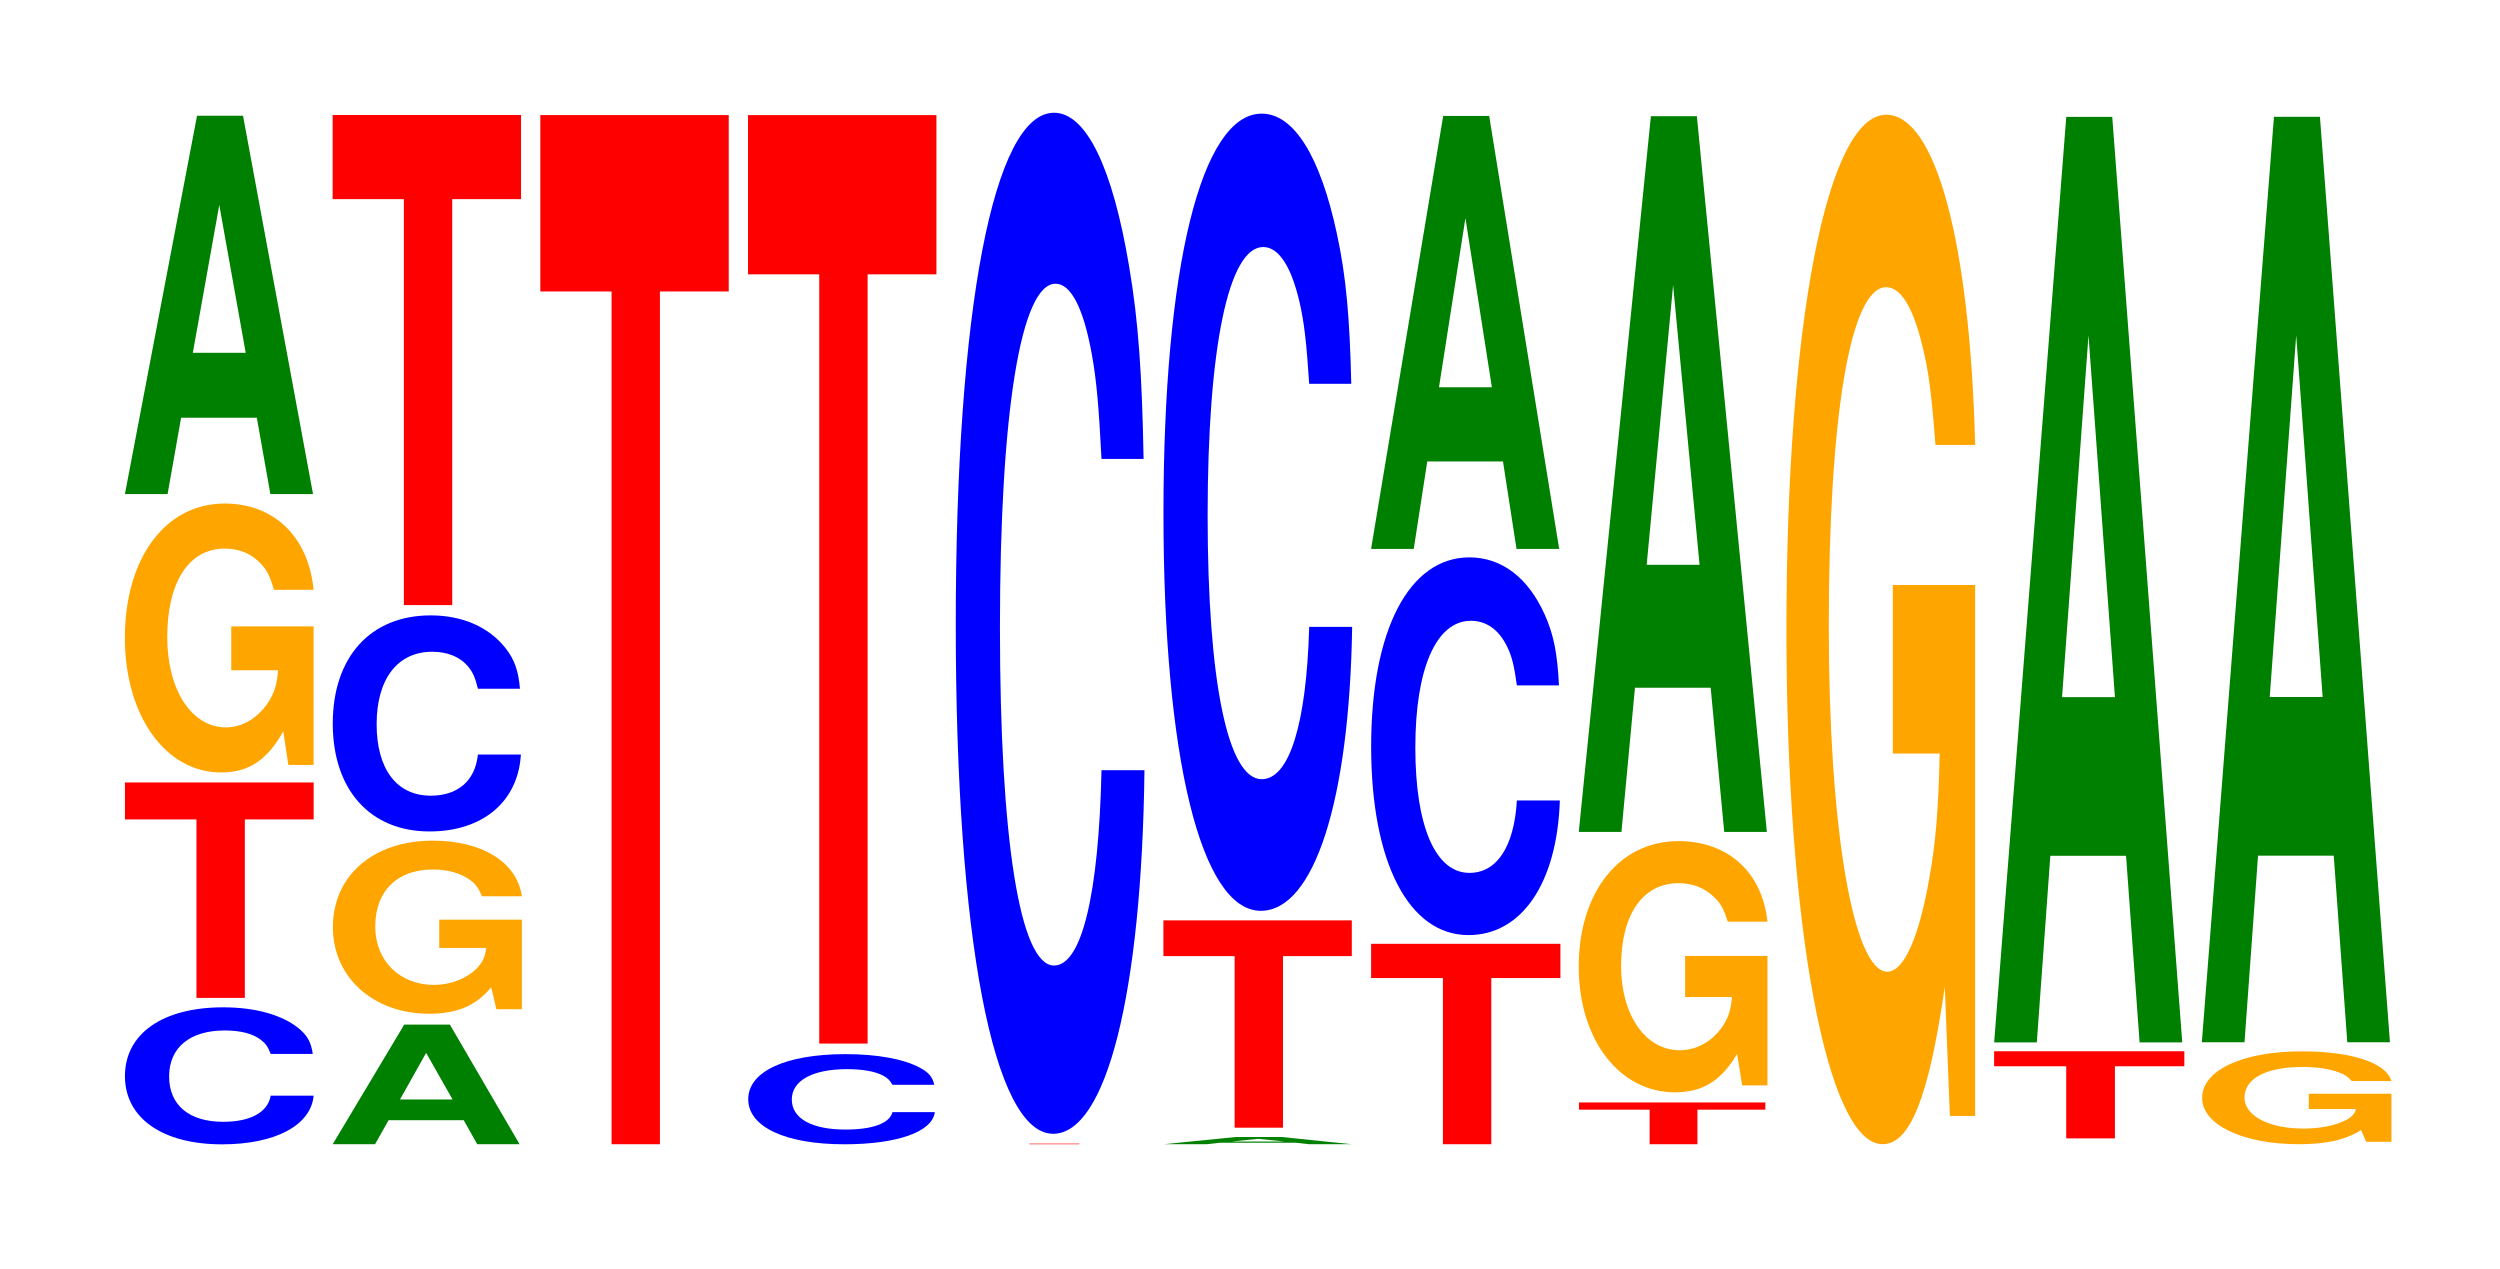
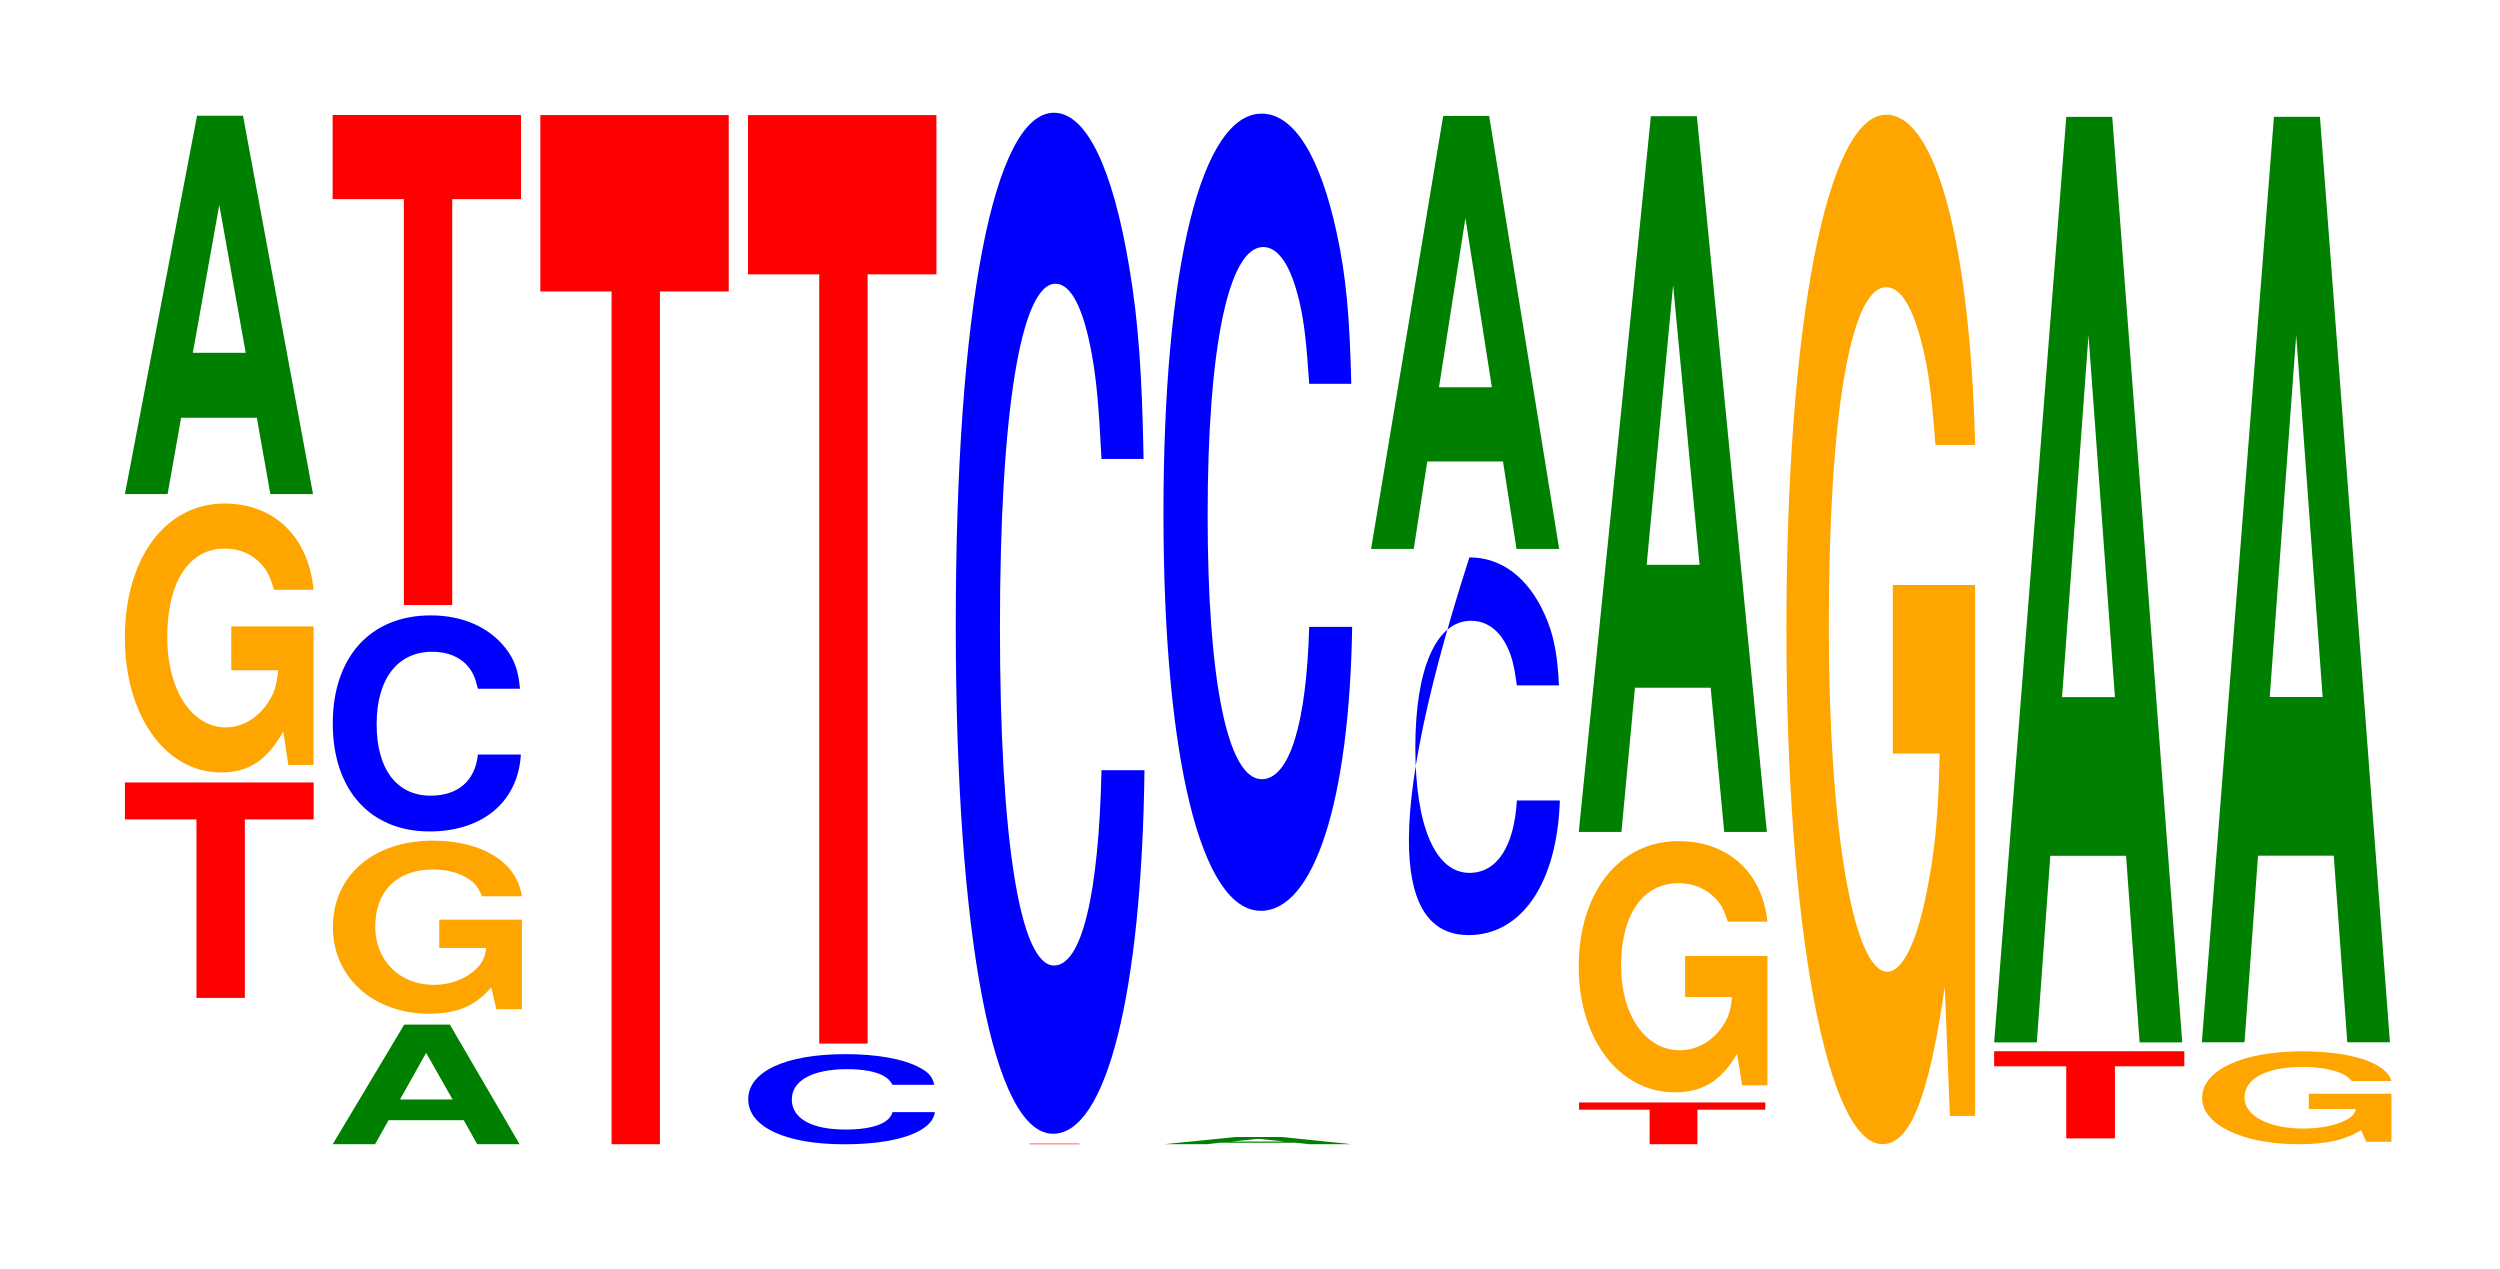
<svg xmlns="http://www.w3.org/2000/svg" xmlns:xlink="http://www.w3.org/1999/xlink" width="130pt" height="66pt" viewBox="0 0 130 66" version="1.1">
  <defs>
    <g>
      <symbol overflow="visible" id="glyph0-0">
-         <path style="stroke:none;" d="M 10.438 -4.484 C 10.359 -5.078 10.156 -5.453 9.688 -5.828 C 8.828 -6.516 7.453 -6.906 5.781 -6.906 C 2.625 -6.906 0.672 -5.531 0.672 -3.328 C 0.672 -1.156 2.609 0.219 5.719 0.219 C 8.484 0.219 10.344 -0.766 10.484 -2.312 L 8.25 -2.312 C 8.109 -1.453 7.203 -0.953 5.781 -0.953 C 4 -0.953 2.969 -1.828 2.969 -3.312 C 2.969 -4.812 4.047 -5.703 5.859 -5.703 C 6.656 -5.703 7.312 -5.547 7.734 -5.219 C 7.984 -5.031 8.109 -4.859 8.25 -4.484 Z M 10.438 -4.484 " />
-       </symbol>
+         </symbol>
      <symbol overflow="visible" id="glyph1-0">
        <path style="stroke:none;" d="M 6.469 -9.281 L 10.047 -9.281 L 10.047 -11.203 L 0.234 -11.203 L 0.234 -9.281 L 3.953 -9.281 L 3.953 0 L 6.469 0 Z M 6.469 -9.281 " />
      </symbol>
      <symbol overflow="visible" id="glyph2-0">
        <path style="stroke:none;" d="M 10.422 -7.172 L 6.141 -7.172 L 6.141 -4.891 L 8.578 -4.891 C 8.516 -4.141 8.375 -3.688 8.047 -3.203 C 7.516 -2.406 6.719 -1.922 5.859 -1.922 C 4.094 -1.922 2.812 -3.859 2.812 -6.609 C 2.812 -9.484 3.938 -11.219 5.797 -11.219 C 6.562 -11.219 7.203 -10.953 7.688 -10.422 C 8 -10.094 8.156 -9.781 8.359 -9.078 L 10.422 -9.078 C 10.156 -11.828 8.375 -13.562 5.797 -13.562 C 2.719 -13.562 0.609 -10.734 0.609 -6.578 C 0.609 -2.531 2.719 0.422 5.609 0.422 C 7.047 0.422 8.016 -0.219 8.844 -1.719 L 9.109 0.031 L 10.422 0.031 Z M 10.422 -7.172 " />
      </symbol>
      <symbol overflow="visible" id="glyph3-0">
        <path style="stroke:none;" d="M 7.234 -3.969 L 7.938 0 L 10.156 0 L 6.516 -19.672 L 4.125 -19.672 L 0.375 0 L 2.594 0 L 3.297 -3.969 Z M 6.656 -7.344 L 3.906 -7.344 L 5.281 -15.031 Z M 6.656 -7.344 " />
      </symbol>
      <symbol overflow="visible" id="glyph4-0">
        <path style="stroke:none;" d="M 7.188 -1.25 L 7.891 0 L 10.094 0 L 6.469 -6.219 L 4.094 -6.219 L 0.375 0 L 2.578 0 L 3.281 -1.25 Z M 6.609 -2.328 L 3.875 -2.328 L 5.234 -4.75 Z M 6.609 -2.328 " />
      </symbol>
      <symbol overflow="visible" id="glyph5-0">
        <path style="stroke:none;" d="M 10.453 -4.625 L 6.156 -4.625 L 6.156 -3.156 L 8.594 -3.156 C 8.547 -2.672 8.391 -2.375 8.078 -2.062 C 7.547 -1.547 6.734 -1.234 5.875 -1.234 C 4.109 -1.234 2.828 -2.484 2.828 -4.266 C 2.828 -6.109 3.953 -7.234 5.828 -7.234 C 6.594 -7.234 7.234 -7.047 7.719 -6.719 C 8.031 -6.5 8.188 -6.297 8.375 -5.844 L 10.453 -5.844 C 10.188 -7.625 8.391 -8.734 5.812 -8.734 C 2.719 -8.734 0.625 -6.906 0.625 -4.234 C 0.625 -1.625 2.734 0.266 5.625 0.266 C 7.078 0.266 8.047 -0.141 8.859 -1.109 L 9.125 0.031 L 10.453 0.031 Z M 10.453 -4.625 " />
      </symbol>
      <symbol overflow="visible" id="glyph6-0">
        <path style="stroke:none;" d="M 10.406 -7.078 C 10.328 -8 10.125 -8.594 9.656 -9.188 C 8.797 -10.281 7.422 -10.891 5.766 -10.891 C 2.625 -10.891 0.672 -8.719 0.672 -5.266 C 0.672 -1.828 2.609 0.344 5.703 0.344 C 8.469 0.344 10.312 -1.203 10.453 -3.656 L 8.219 -3.656 C 8.078 -2.297 7.188 -1.516 5.766 -1.516 C 4 -1.516 2.953 -2.891 2.953 -5.234 C 2.953 -7.594 4.047 -9 5.844 -9 C 6.641 -9 7.297 -8.734 7.719 -8.219 C 7.953 -7.938 8.078 -7.656 8.219 -7.078 Z M 10.406 -7.078 " />
      </symbol>
      <symbol overflow="visible" id="glyph7-0">
        <path style="stroke:none;" d="M 6.453 -21.109 L 10.031 -21.109 L 10.031 -25.484 L 0.234 -25.484 L 0.234 -21.109 L 3.938 -21.109 L 3.938 0 L 6.453 0 Z M 6.453 -21.109 " />
      </symbol>
      <symbol overflow="visible" id="glyph8-0">
        <path style="stroke:none;" d="M 6.453 -44.344 L 10.031 -44.344 L 10.031 -53.516 L 0.234 -53.516 L 0.234 -44.344 L 3.938 -44.344 L 3.938 0 L 6.453 0 Z M 6.453 -44.344 " />
      </symbol>
      <symbol overflow="visible" id="glyph9-0">
        <path style="stroke:none;" d="M 10.344 -2.953 C 10.266 -3.344 10.062 -3.594 9.594 -3.844 C 8.75 -4.297 7.375 -4.547 5.734 -4.547 C 2.609 -4.547 0.672 -3.641 0.672 -2.203 C 0.672 -0.766 2.594 0.141 5.672 0.141 C 8.406 0.141 10.25 -0.5 10.375 -1.531 L 8.172 -1.531 C 8.031 -0.953 7.141 -0.625 5.734 -0.625 C 3.969 -0.625 2.938 -1.203 2.938 -2.188 C 2.938 -3.172 4.016 -3.766 5.812 -3.766 C 6.594 -3.766 7.25 -3.656 7.672 -3.438 C 7.906 -3.312 8.031 -3.203 8.172 -2.953 Z M 10.344 -2.953 " />
      </symbol>
      <symbol overflow="visible" id="glyph10-0">
        <path style="stroke:none;" d="M 6.453 -40 L 10.031 -40 L 10.031 -48.281 L 0.234 -48.281 L 0.234 -40 L 3.938 -40 L 3.938 0 L 6.453 0 Z M 6.453 -40 " />
      </symbol>
      <symbol overflow="visible" id="glyph11-0">
        <path style="stroke:none;" d="M 6.672 -0.031 L 10.375 -0.031 L 0.25 -0.031 L 4.078 -0.031 L 4.078 0 L 6.672 0 Z M 6.672 -0.031 " />
      </symbol>
      <symbol overflow="visible" id="glyph12-0">
        <path style="stroke:none;" d="M 10.438 -33.5 C 10.359 -37.875 10.172 -40.656 9.688 -43.5 C 8.828 -48.656 7.453 -51.5 5.781 -51.5 C 2.641 -51.5 0.672 -41.281 0.672 -24.875 C 0.672 -8.625 2.625 1.594 5.734 1.594 C 8.5 1.594 10.344 -5.703 10.484 -17.312 L 8.25 -17.312 C 8.109 -10.844 7.219 -7.156 5.781 -7.156 C 4.016 -7.156 2.969 -13.688 2.969 -24.734 C 2.969 -35.938 4.062 -42.609 5.859 -42.609 C 6.656 -42.609 7.312 -41.359 7.75 -38.922 C 8 -37.531 8.109 -36.203 8.25 -33.5 Z M 10.438 -33.5 " />
      </symbol>
      <symbol overflow="visible" id="glyph13-0">
        <path style="stroke:none;" d="M 7.234 -0.078 L 7.938 0 L 10.156 0 L 6.516 -0.375 L 4.125 -0.375 L 0.375 0 L 2.594 0 L 3.297 -0.078 Z M 6.656 -0.141 L 3.906 -0.141 L 5.281 -0.281 Z M 6.656 -0.141 " />
      </symbol>
      <symbol overflow="visible" id="glyph14-0">
-         <path style="stroke:none;" d="M 6.453 -8.922 L 10.031 -8.922 L 10.031 -10.781 L 0.234 -10.781 L 0.234 -8.922 L 3.938 -8.922 L 3.938 0 L 6.453 0 Z M 6.453 -8.922 " />
-       </symbol>
+         </symbol>
      <symbol overflow="visible" id="glyph15-0">
        <path style="stroke:none;" d="M 10.438 -26.156 C 10.359 -29.578 10.172 -31.75 9.688 -33.969 C 8.828 -37.984 7.453 -40.203 5.781 -40.203 C 2.641 -40.203 0.672 -32.234 0.672 -19.422 C 0.672 -6.734 2.625 1.25 5.734 1.25 C 8.5 1.25 10.344 -4.453 10.484 -13.516 L 8.25 -13.516 C 8.109 -8.469 7.219 -5.594 5.781 -5.594 C 4.016 -5.594 2.969 -10.688 2.969 -19.312 C 2.969 -28.062 4.062 -33.266 5.859 -33.266 C 6.656 -33.266 7.312 -32.281 7.75 -30.391 C 8 -29.297 8.109 -28.266 8.25 -26.156 Z M 10.438 -26.156 " />
      </symbol>
      <symbol overflow="visible" id="glyph16-0">
-         <path style="stroke:none;" d="M 6.484 -8.641 L 10.078 -8.641 L 10.078 -10.422 L 0.234 -10.422 L 0.234 -8.641 L 3.969 -8.641 L 3.969 0 L 6.484 0 Z M 6.484 -8.641 " />
-       </symbol>
+         </symbol>
      <symbol overflow="visible" id="glyph17-0">
-         <path style="stroke:none;" d="M 10.438 -12.391 C 10.359 -14.016 10.172 -15.031 9.688 -16.094 C 8.828 -18 7.453 -19.047 5.781 -19.047 C 2.641 -19.047 0.672 -15.266 0.672 -9.203 C 0.672 -3.188 2.625 0.594 5.734 0.594 C 8.5 0.594 10.344 -2.109 10.484 -6.406 L 8.25 -6.406 C 8.109 -4.016 7.219 -2.641 5.781 -2.641 C 4.016 -2.641 2.969 -5.062 2.969 -9.156 C 2.969 -13.281 4.062 -15.75 5.859 -15.75 C 6.656 -15.75 7.312 -15.297 7.75 -14.391 C 8 -13.875 8.109 -13.391 8.25 -12.391 Z M 10.438 -12.391 " />
+         <path style="stroke:none;" d="M 10.438 -12.391 C 10.359 -14.016 10.172 -15.031 9.688 -16.094 C 8.828 -18 7.453 -19.047 5.781 -19.047 C 0.672 -3.188 2.625 0.594 5.734 0.594 C 8.5 0.594 10.344 -2.109 10.484 -6.406 L 8.25 -6.406 C 8.109 -4.016 7.219 -2.641 5.781 -2.641 C 4.016 -2.641 2.969 -5.062 2.969 -9.156 C 2.969 -13.281 4.062 -15.75 5.859 -15.75 C 6.656 -15.75 7.312 -15.297 7.75 -14.391 C 8 -13.875 8.109 -13.391 8.25 -12.391 Z M 10.438 -12.391 " />
      </symbol>
      <symbol overflow="visible" id="glyph18-0">
        <path style="stroke:none;" d="M 7.234 -4.547 L 7.938 0 L 10.156 0 L 6.516 -22.516 L 4.125 -22.516 L 0.375 0 L 2.594 0 L 3.297 -4.547 Z M 6.656 -8.406 L 3.906 -8.406 L 5.281 -17.203 Z M 6.656 -8.406 " />
      </symbol>
      <symbol overflow="visible" id="glyph19-0">
        <path style="stroke:none;" d="M 6.391 -1.797 L 9.922 -1.797 L 9.922 -2.172 L 0.234 -2.172 L 0.234 -1.797 L 3.906 -1.797 L 3.906 0 L 6.391 0 Z M 6.391 -1.797 " />
      </symbol>
      <symbol overflow="visible" id="glyph20-0">
        <path style="stroke:none;" d="M 10.422 -6.703 L 6.141 -6.703 L 6.141 -4.562 L 8.578 -4.562 C 8.516 -3.859 8.375 -3.438 8.047 -2.984 C 7.516 -2.234 6.719 -1.797 5.859 -1.797 C 4.094 -1.797 2.812 -3.609 2.812 -6.172 C 2.812 -8.859 3.938 -10.484 5.797 -10.484 C 6.562 -10.484 7.203 -10.219 7.688 -9.719 C 8 -9.422 8.156 -9.125 8.359 -8.484 L 10.422 -8.484 C 10.156 -11.047 8.375 -12.672 5.797 -12.672 C 2.719 -12.672 0.609 -10.016 0.609 -6.141 C 0.609 -2.359 2.719 0.391 5.609 0.391 C 7.047 0.391 8.016 -0.203 8.844 -1.609 L 9.109 0.031 L 10.422 0.031 Z M 10.422 -6.703 " />
      </symbol>
      <symbol overflow="visible" id="glyph21-0">
        <path style="stroke:none;" d="M 7.234 -7.5 L 7.938 0 L 10.156 0 L 6.516 -37.219 L 4.125 -37.219 L 0.375 0 L 2.594 0 L 3.297 -7.5 Z M 6.656 -13.891 L 3.906 -13.891 L 5.281 -28.438 Z M 6.656 -13.891 " />
      </symbol>
      <symbol overflow="visible" id="glyph22-0">
        <path style="stroke:none;" d="M 10.422 -27.469 L 6.141 -27.469 L 6.141 -18.703 L 8.578 -18.703 C 8.516 -15.828 8.375 -14.078 8.047 -12.266 C 7.516 -9.172 6.719 -7.359 5.859 -7.359 C 4.094 -7.359 2.812 -14.781 2.812 -25.297 C 2.812 -36.297 3.938 -42.953 5.797 -42.953 C 6.562 -42.953 7.203 -41.891 7.688 -39.859 C 8 -38.609 8.156 -37.406 8.359 -34.75 L 10.422 -34.75 C 10.156 -45.266 8.375 -51.922 5.797 -51.922 C 2.719 -51.922 0.609 -41.062 0.609 -25.156 C 0.609 -9.672 2.719 1.609 5.609 1.609 C 7.047 1.609 8.016 -0.844 8.844 -6.578 L 9.109 0.141 L 10.422 0.141 Z M 10.422 -27.469 " />
      </symbol>
      <symbol overflow="visible" id="glyph23-0">
        <path style="stroke:none;" d="M 6.516 -3.75 L 10.125 -3.75 L 10.125 -4.531 L 0.234 -4.531 L 0.234 -3.75 L 3.984 -3.75 L 3.984 0 L 6.516 0 Z M 6.516 -3.75 " />
      </symbol>
      <symbol overflow="visible" id="glyph24-0">
        <path style="stroke:none;" d="M 7.234 -9.703 L 7.938 0 L 10.156 0 L 6.516 -48.125 L 4.125 -48.125 L 0.375 0 L 2.594 0 L 3.297 -9.703 Z M 6.656 -17.953 L 3.906 -17.953 L 5.281 -36.766 Z M 6.656 -17.953 " />
      </symbol>
      <symbol overflow="visible" id="glyph25-0">
        <path style="stroke:none;" d="M 10.469 -2.484 L 6.172 -2.484 L 6.172 -1.688 L 8.625 -1.688 C 8.562 -1.438 8.406 -1.266 8.094 -1.109 C 7.562 -0.828 6.75 -0.672 5.891 -0.672 C 4.109 -0.672 2.828 -1.328 2.828 -2.281 C 2.828 -3.281 3.969 -3.875 5.828 -3.875 C 6.594 -3.875 7.25 -3.781 7.734 -3.594 C 8.047 -3.484 8.203 -3.375 8.406 -3.141 L 10.469 -3.141 C 10.203 -4.094 8.406 -4.688 5.812 -4.688 C 2.719 -4.688 0.625 -3.703 0.625 -2.266 C 0.625 -0.875 2.734 0.141 5.641 0.141 C 7.094 0.141 8.062 -0.078 8.891 -0.594 L 9.156 0.016 L 10.469 0.016 Z M 10.469 -2.484 " />
      </symbol>
      <symbol overflow="visible" id="glyph26-0">
        <path style="stroke:none;" d="M 7.234 -9.703 L 7.938 0 L 10.156 0 L 6.516 -48.125 L 4.125 -48.125 L 0.375 0 L 2.594 0 L 3.297 -9.703 Z M 6.656 -17.953 L 3.906 -17.953 L 5.281 -36.766 Z M 6.656 -17.953 " />
      </symbol>
    </g>
  </defs>
  <g id="surface1">
    <g style="fill:rgb(0%,0%,100%);fill-opacity:1;">
      <use xlink:href="#glyph0-0" x="5.825" y="59.287" />
    </g>
    <g style="fill:rgb(100%,0%,0%);fill-opacity:1;">
      <use xlink:href="#glyph1-0" x="6.263" y="51.891" />
    </g>
    <g style="fill:rgb(100%,64.647%,0%);fill-opacity:1;">
      <use xlink:href="#glyph2-0" x="5.885" y="39.746" />
    </g>
    <g style="fill:rgb(0%,50.194%,0%);fill-opacity:1;">
      <use xlink:href="#glyph3-0" x="6.121" y="25.69" />
    </g>
    <g style="fill:rgb(0%,50.194%,0%);fill-opacity:1;">
      <use xlink:href="#glyph4-0" x="16.925" y="59.5" />
    </g>
    <g style="fill:rgb(100%,64.647%,0%);fill-opacity:1;">
      <use xlink:href="#glyph5-0" x="16.685" y="52.448" />
    </g>
    <g style="fill:rgb(0%,0%,100%);fill-opacity:1;">
      <use xlink:href="#glyph6-0" x="16.632" y="42.891" />
    </g>
    <g style="fill:rgb(100%,0%,0%);fill-opacity:1;">
      <use xlink:href="#glyph7-0" x="17.063" y="31.464" />
    </g>
    <g style="fill:rgb(100%,0%,0%);fill-opacity:1;">
      <use xlink:href="#glyph8-0" x="27.863" y="59.5" />
    </g>
    <g style="fill:rgb(0%,0%,100%);fill-opacity:1;">
      <use xlink:href="#glyph9-0" x="38.236" y="59.362" />
    </g>
    <g style="fill:rgb(100%,0%,0%);fill-opacity:1;">
      <use xlink:href="#glyph10-0" x="38.663" y="54.266" />
    </g>
    <g style="fill:rgb(100%,0%,0%);fill-opacity:1;">
      <use xlink:href="#glyph11-0" x="49.456" y="59.5" />
    </g>
    <g style="fill:rgb(0%,0%,100%);fill-opacity:1;">
      <use xlink:href="#glyph12-0" x="49.028" y="57.363" />
    </g>
    <g style="fill:rgb(0%,50.194%,0%);fill-opacity:1;">
      <use xlink:href="#glyph13-0" x="60.136" y="59.5" />
    </g>
    <g style="fill:rgb(100%,0%,0%);fill-opacity:1;">
      <use xlink:href="#glyph14-0" x="60.263" y="58.64" />
    </g>
    <g style="fill:rgb(0%,0%,100%);fill-opacity:1;">
      <use xlink:href="#glyph15-0" x="59.828" y="46.112" />
    </g>
    <g style="fill:rgb(100%,0%,0%);fill-opacity:1;">
      <use xlink:href="#glyph16-0" x="71.063" y="59.5" />
    </g>
    <g style="fill:rgb(0%,0%,100%);fill-opacity:1;">
      <use xlink:href="#glyph17-0" x="70.628" y="48.031" />
    </g>
    <g style="fill:rgb(0%,50.194%,0%);fill-opacity:1;">
      <use xlink:href="#glyph18-0" x="70.921" y="28.543" />
    </g>
    <g style="fill:rgb(100%,0%,0%);fill-opacity:1;">
      <use xlink:href="#glyph19-0" x="81.875" y="59.5" />
    </g>
    <g style="fill:rgb(100%,64.647%,0%);fill-opacity:1;">
      <use xlink:href="#glyph20-0" x="81.485" y="56.41" />
    </g>
    <g style="fill:rgb(0%,50.194%,0%);fill-opacity:1;">
      <use xlink:href="#glyph21-0" x="81.721" y="43.261" />
    </g>
    <g style="fill:rgb(100%,64.647%,0%);fill-opacity:1;">
      <use xlink:href="#glyph22-0" x="92.285" y="57.888" />
    </g>
    <g style="fill:rgb(100%,0%,0%);fill-opacity:1;">
      <use xlink:href="#glyph23-0" x="103.46" y="59.196" />
    </g>
    <g style="fill:rgb(0%,50.194%,0%);fill-opacity:1;">
      <use xlink:href="#glyph24-0" x="103.321" y="54.203" />
    </g>
    <g style="fill:rgb(100%,64.647%,0%);fill-opacity:1;">
      <use xlink:href="#glyph25-0" x="113.885" y="59.358" />
    </g>
    <g style="fill:rgb(0%,50.194%,0%);fill-opacity:1;">
      <use xlink:href="#glyph26-0" x="114.121" y="54.197" />
    </g>
  </g>
</svg>